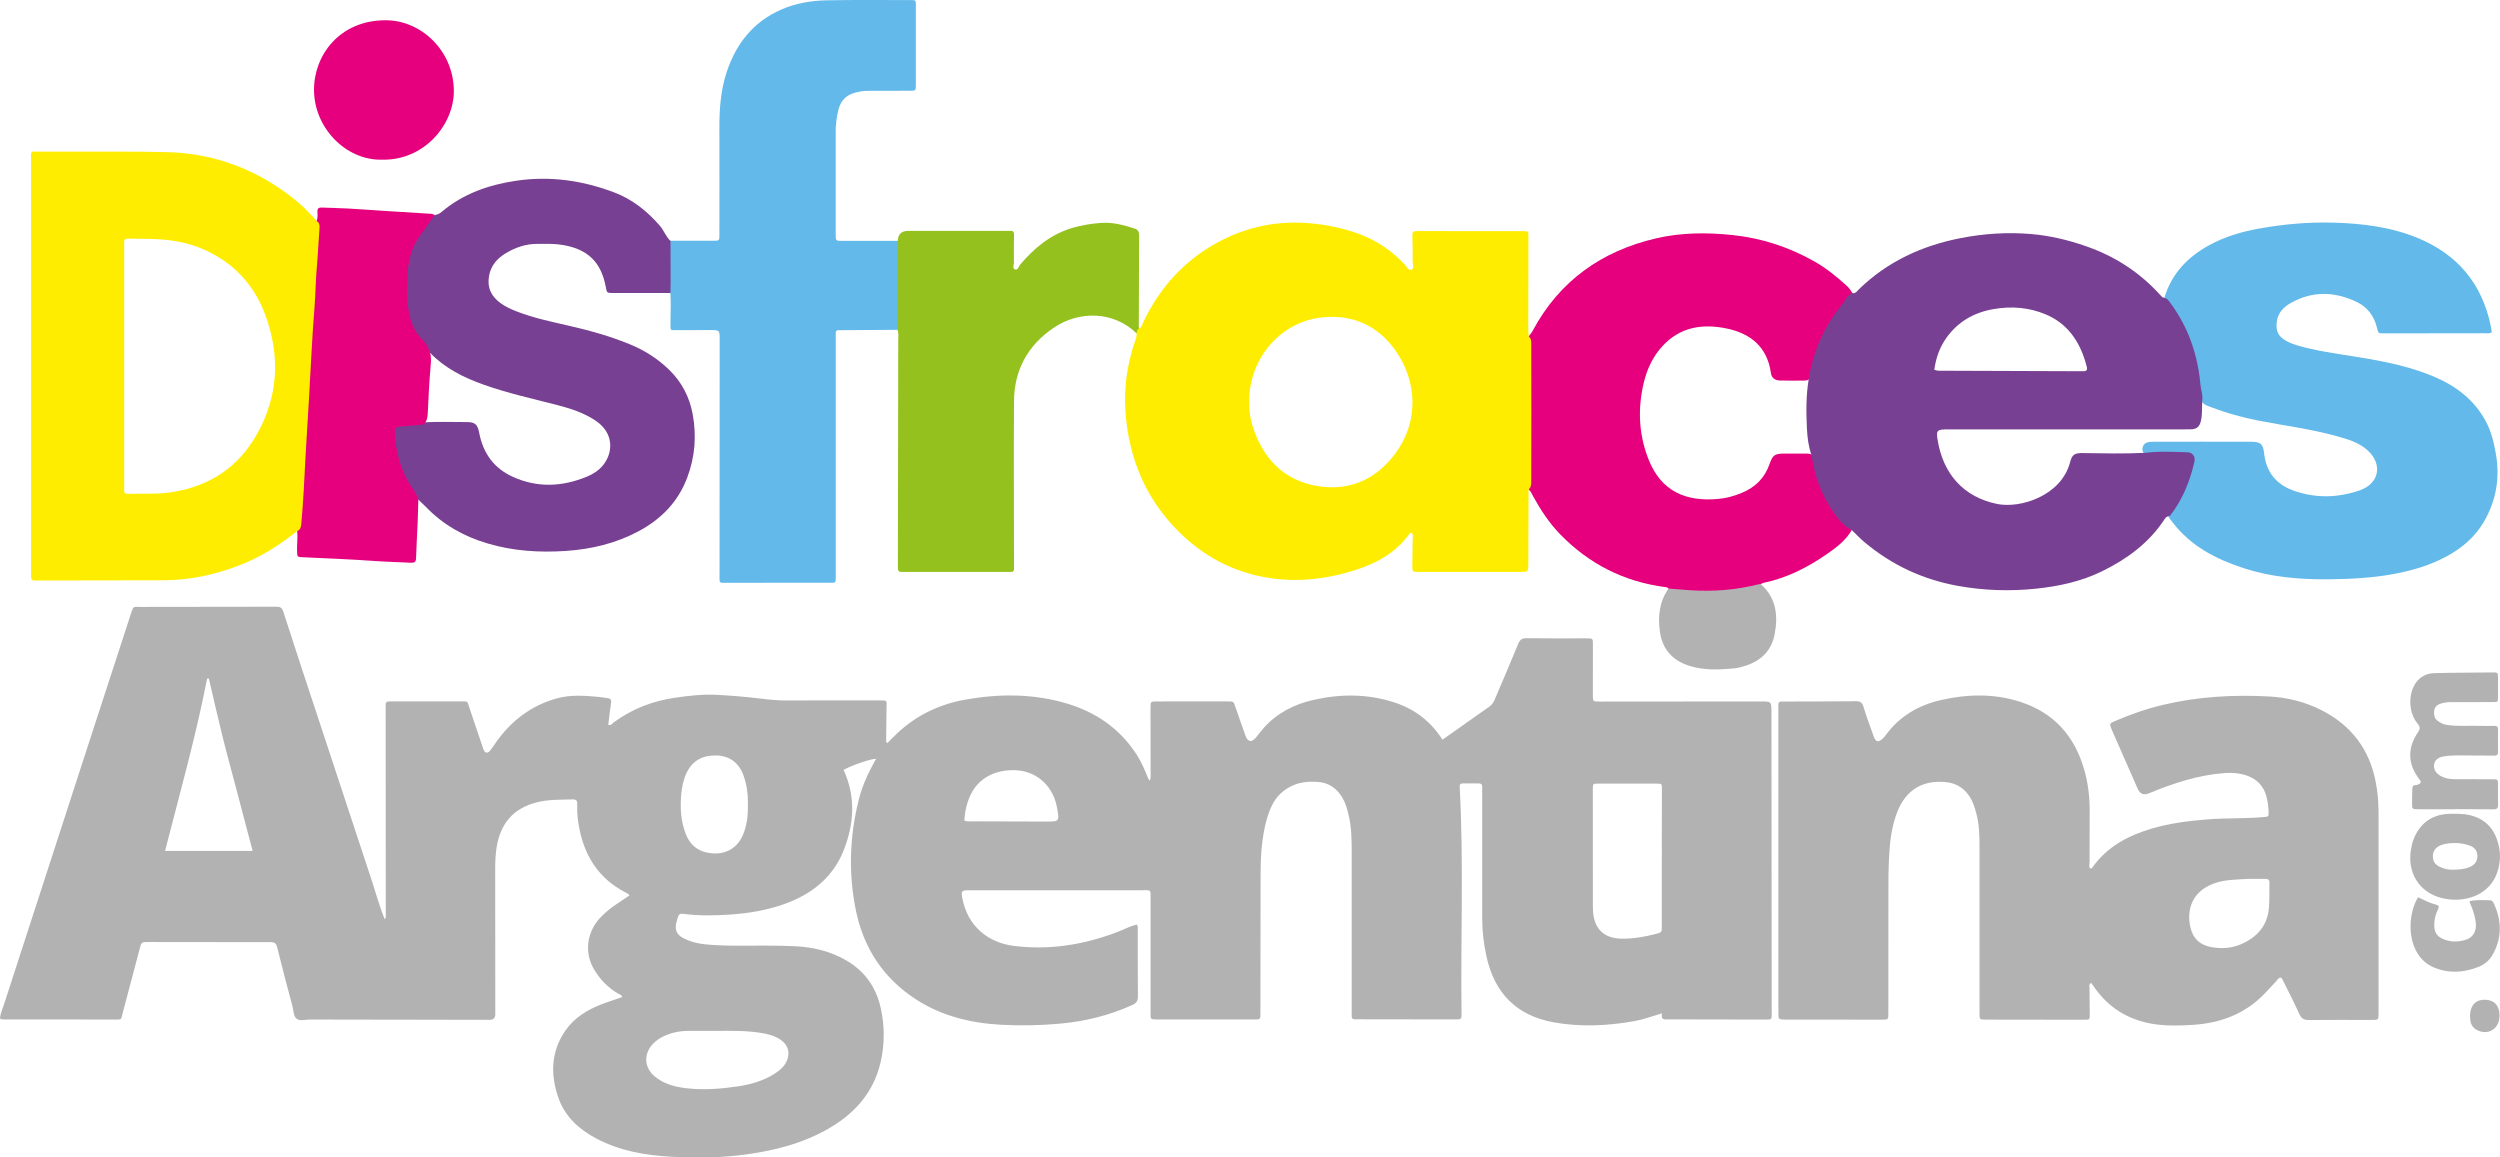
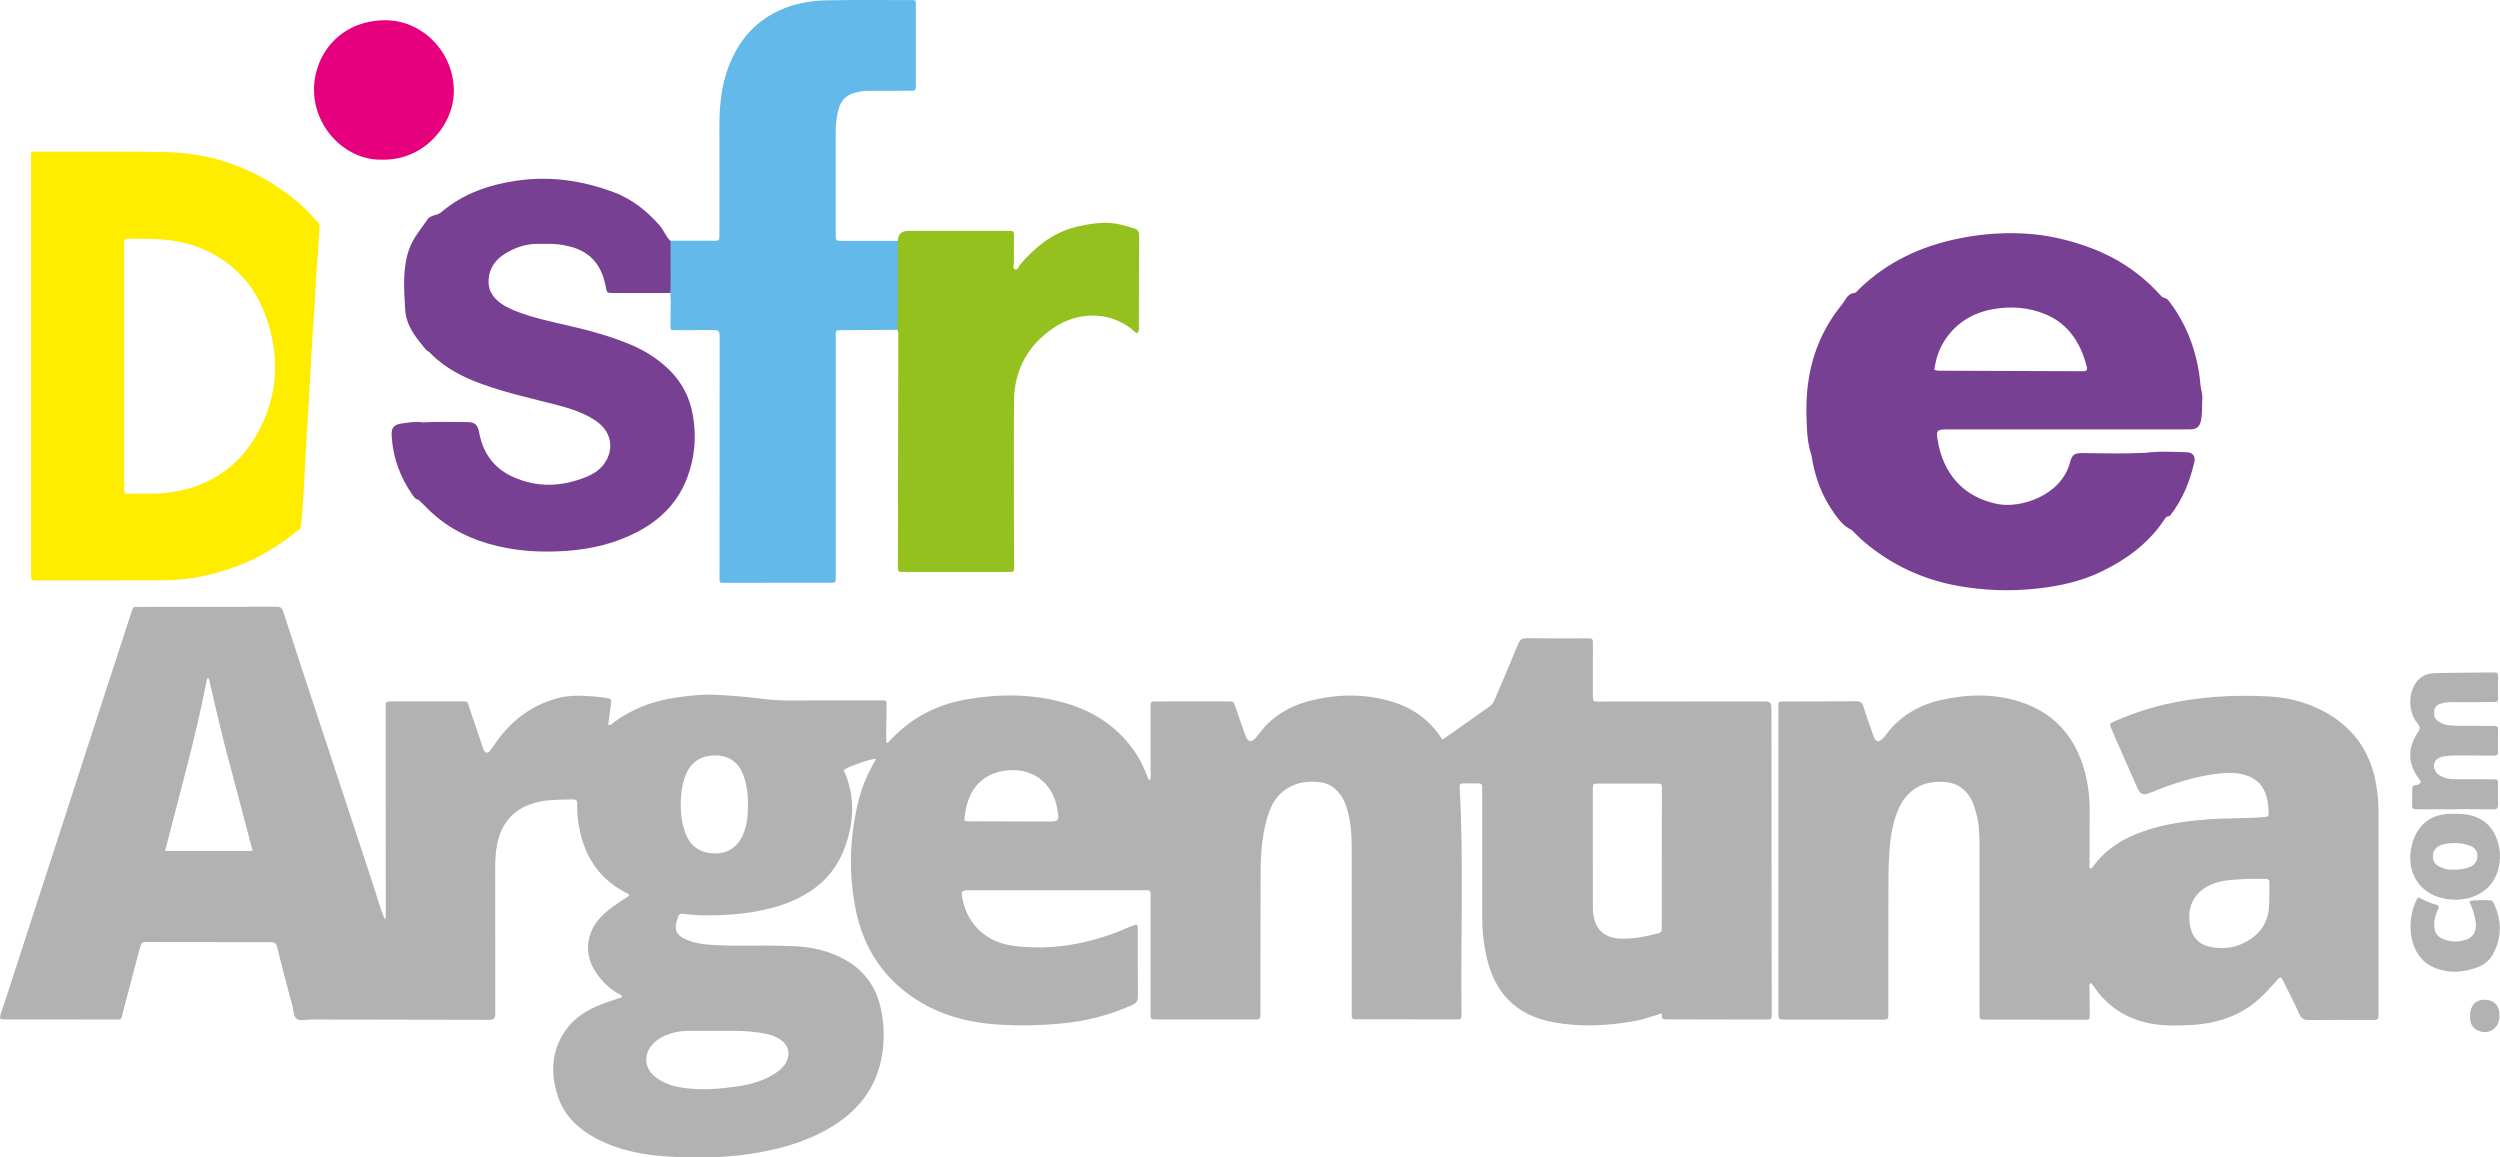
<svg xmlns="http://www.w3.org/2000/svg" id="Capa_2" data-name="Capa 2" viewBox="0 0 556.75 257.77">
  <defs>
    <style> .cls-1 { fill: #e6007e; } .cls-1, .cls-2, .cls-3, .cls-4, .cls-5, .cls-6 { stroke-width: 0px; } .cls-2 { fill: #784092; } .cls-3 { fill: #ffed00; } .cls-4 { fill: #95c11f; } .cls-5 { fill: #63b9e9; } .cls-6 { fill: #b2b2b2; } </style>
  </defs>
  <g id="Capa_1-2" data-name="Capa 1">
    <g>
      <path class="cls-5" d="M199.88,73.45c-4,.03-8,.06-11.99.08-.37,0-.75.01-1.12,0-.47-.02-.66.21-.65.67.02.42,0,.85,0,1.28,0,17.36,0,34.72,0,52.09v.48c-.01,1.97.14,1.72-1.7,1.72-7.52.01-15.03.02-22.55.02-.32,0-.64,0-.96,0-.46.01-.69-.17-.67-.65.01-.32,0-.64,0-.96,0-17.52.01-35.05.03-52.57,0-2.1,0-2.1-2.11-2.1-2.4,0-4.8.01-7.2.01-1.87,0-1.63.18-1.64-1.58-.02-2.24.15-4.47-.03-6.7-.52-.45-.67-1.05-.67-1.71-.04-2.75-.05-5.5,0-8.24.01-.64.05-1.28.69-1.67,3.2,0,6.4,0,9.59,0,1.29,0,1.31-.02,1.31-1.32,0-7.88.03-15.76,0-23.64-.02-4.23.26-8.41,1.57-12.45,2.07-6.36,5.87-11.28,12.12-14.04,3.26-1.45,6.73-2.03,10.25-2.1,6.23-.12,12.47-.05,18.7-.05,1.11,0,1.11.02,1.11,1.15,0,5.91,0,11.82,0,17.73,0,1.3-.02,1.3-1.31,1.31-3.04,0-6.08,0-9.11.02-.53,0-1.07.01-1.59.09-3.52.53-4.92,1.88-5.51,5.38-.2,1.15-.33,2.31-.33,3.49,0,7.67,0,15.33,0,23,0,1.45.01,1.46,1.5,1.46,4.1,0,8.2,0,12.31,0,.61.43.61,1.09.61,1.72.05,5.46.05,10.92,0,16.38,0,.64-.01,1.29-.66,1.69" />
-       <path class="cls-5" d="M489.96,88.75c-.7-1.54-.53-3.22-.78-4.83-.9-5.79-2.74-11.18-6.31-15.91-.38-.51-.78-1.01-.87-1.67,1.59-5.37,5.16-9.08,9.96-11.72,3.53-1.94,7.37-3.06,11.3-3.75,5.41-.96,10.88-1.44,16.38-1.29,6.47.18,12.84.96,18.88,3.46,8.76,3.64,14.17,10.09,16.14,19.38.11.52.17,1.04.26,1.56-.52.38-1.07.23-1.58.23-7.46.02-14.93.02-22.39.03-1.32,0-1.3,0-1.6-1.26-.62-2.59-2.12-4.59-4.48-5.72-4.89-2.35-9.83-2.53-14.68.2-1.63.92-2.88,2.18-3.15,4.17-.28,2.08.33,3.36,2.19,4.34,1.66.87,3.48,1.29,5.29,1.7,4.25.97,8.59,1.47,12.88,2.23,4.92.87,9.8,1.96,14.43,3.89,4.99,2.08,9.16,5.16,11.77,10.06,1.24,2.34,1.84,4.85,2.27,7.43.87,5.3,0,10.27-2.7,14.91-1.93,3.3-4.72,5.73-8.04,7.57-3.85,2.13-7.99,3.34-12.31,4.12-4.69.84-9.42,1.08-14.15,1.13-6.41.07-12.78-.46-18.91-2.45-6.21-2.01-11.9-4.93-15.97-10.3-.32-.42-.71-.8-.89-1.32.01-.56.32-.99.61-1.44,1.91-3.03,3.31-6.27,4.3-9.71.12-.41.24-.82.32-1.23.19-1.08.1-1.2-1-1.21-2.6-.01-5.2,0-7.8,0-.48,0-.95-.03-1.43-.05-.69-.41-.93-1.02-.7-1.77.23-.77.85-1.04,1.59-1.12.27-.03.53-.03.8-.03,7.26-.01,14.51-.03,21.76,0,2.12,0,2.64.51,2.87,2.57.46,4.18,2.68,6.95,6.65,8.34,4.87,1.71,9.75,1.58,14.57-.06,4.45-1.52,5.27-5.85,1.78-8.99-1.92-1.72-4.35-2.42-6.77-3.09-5.75-1.61-11.68-2.35-17.52-3.49-3.56-.69-7.05-1.66-10.44-2.95-1.03-.39-2.18-.69-2.48-2.01" />
-       <path class="cls-1" d="M403.91,101.6c.35.5.41,1.08.53,1.65.7,3.25,1.86,6.32,3.53,9.19.84,1.43,1.91,2.68,3.09,3.84.52.52,1.13.98,1.33,1.76-1.33,2.33-3.45,3.9-5.57,5.37-4.3,2.98-8.93,5.33-14.13,6.4-.2.04-.37.17-.56.26-.27.68-.86.86-1.5,1.03-1.65.43-3.35.64-5.03.84-4.03.49-8.07.4-12.1.05-.71-.06-1.51-.18-1.94-.92-.16-.26-.42-.29-.69-.32-9.19-1.19-16.98-5.14-23.43-11.77-2.46-2.53-4.37-5.46-6.06-8.54-.28-.51-.47-1.07-.96-1.43,0-11.36,0-22.72,0-34.08.32-.42.67-.81.92-1.29,5.96-11.11,15.33-17.72,27.46-20.56,5.66-1.32,11.38-1.33,17.15-.72,6.47.69,12.46,2.68,18.09,5.85,2.61,1.47,4.92,3.36,7.15,5.36.56.5.99,1.11,1.39,1.74-.37,1.2-1.21,2.1-1.97,3.03-1.72,2.11-3.14,4.45-4.35,6.85-1.23,2.45-1.97,5.15-2.57,7.85-.08.36-.08.74-.31,1.06-.43.43-.94.66-1.57.66-1.81,0-3.63.04-5.44-.02-1.1-.03-1.83-.56-1.99-1.68-.81-5.75-4.46-8.78-9.84-9.9-5.39-1.12-10.39-.37-14.34,3.95-2.1,2.3-3.39,5.05-4.11,8.02-1.41,5.83-1.17,11.62,1.06,17.23,2.82,7.1,8.35,9.44,15.63,8.74,1.74-.17,3.43-.64,5.08-1.32,3.03-1.25,5.14-3.32,6.22-6.44.7-2.02,1.15-2.31,3.27-2.33,1.6-.02,3.19-.01,4.8,0,.65,0,1.29.04,1.74.6" />
      <path class="cls-2" d="M149.32,53.63c.01,3.18.03,6.37.03,9.55,0,.69-.03,1.38-.05,2.07-4.27,0-8.53,0-12.8,0-1.35,0-1.35-.02-1.59-1.34-.98-5.22-3.74-8.76-10.77-9.51-1.43-.15-2.88-.07-4.32-.09-2.59-.04-4.95.75-7.13,2.05-1.93,1.15-3.36,2.73-3.78,5.08-.47,2.62.5,4.57,2.58,6.08,1.13.82,2.39,1.38,3.69,1.88,3.79,1.46,7.75,2.27,11.68,3.18,4.61,1.06,9.17,2.33,13.55,4.15,3.23,1.34,6.13,3.2,8.64,5.65,2.79,2.73,4.51,6.04,5.21,9.86.89,4.81.52,9.52-1.22,14.13-2.03,5.4-5.8,9.24-10.8,11.92-5.05,2.71-10.54,4.02-16.22,4.4-5.88.4-11.72.03-17.42-1.66-5.27-1.55-9.9-4.15-13.73-8.12-.55-.57-1.15-1.1-1.72-1.65-.54-.03-.84-.41-1.12-.81-2.87-4.02-4.53-8.47-4.81-13.41-.1-1.89.53-2.53,2.46-2.77,1.47-.18,2.94-.46,4.43-.21,3.24-.18,6.49-.08,9.74-.07,1.95,0,2.5.47,2.88,2.46.87,4.48,3.25,7.81,7.44,9.72,5.51,2.51,11.05,2.24,16.56-.03,1.39-.58,2.66-1.4,3.6-2.58,2.17-2.69,2.53-7.08-1.74-9.92-2.62-1.74-5.55-2.68-8.54-3.45-5.46-1.41-10.97-2.62-16.29-4.51-4.45-1.57-8.63-3.64-11.97-7.09-.27-.28-.6-.43-.89-.66-2.2-2.67-4.46-5.33-4.67-9.01-.25-4.4-.62-8.81.77-13.1.86-2.68,2.72-4.78,4.27-7.05.35-.51.98-.61,1.49-.87.59-.08,1.1-.3,1.57-.7,4.82-4.08,10.52-6.05,16.67-6.96,7.48-1.1,14.71-.06,21.74,2.59,4.08,1.54,7.37,4.17,10.2,7.43.91,1.05,1.34,2.42,2.36,3.38" />
      <path class="cls-4" d="M199.88,73.45c.04-3.03.1-6.07.1-9.1,0-3.56-.03-7.13-.05-10.69q.08-2.24,2.33-2.24c7.29,0,14.59,0,21.88,0,.27,0,.54.02.8,0,.73-.08.89.29.88.94-.03,2.02-.05,4.04-.02,6.07,0,.54-.38,1.36.25,1.57.65.22.81-.69,1.16-1.1,3.19-3.75,6.88-6.78,11.72-8.18,2.05-.59,4.15-.93,6.27-1.08,2.58-.19,5.05.46,7.49,1.26.78.26.99.76.99,1.56-.04,6.38-.04,12.77-.06,19.15,0,.53-.07,1.06.06,1.59-.07.41-.12.82-.58,1.02-5.21-5.03-12.82-5.01-18.38-1.27-5.78,3.88-8.86,9.42-8.9,16.41-.08,12.09,0,24.17,0,36.26,0,.32,0,.64,0,.96.03.52-.14.82-.72.78-.27-.02-.53,0-.8,0h-22.7c-.27,0-.53-.01-.8,0-.62.03-.87-.26-.84-.86.02-.37,0-.75,0-1.12.03-16.56.06-33.12.08-49.68,0-.74.13-1.49-.17-2.21" />
-       <path class="cls-1" d="M94.33,94.54c-1.69.14-3.38.28-5.07.44-1.18.11-1.4.31-1.33,1.49.22,4.08,1.18,7.95,3.38,11.46.67,1.07,1.5,2.07,1.86,3.31-.05,1.65-.08,3.29-.15,4.93-.11,2.71-.29,5.41-.36,8.12-.03.9-.4,1.07-1.17,1.03-2.65-.14-5.31-.19-7.96-.38-5.36-.39-10.72-.59-16.08-.84-1.27-.06-1.25-.06-1.3-1.38-.05-1.49.2-2.97.02-4.46.31-.7.31-1.45.36-2.19.47-7.91.95-15.81,1.42-23.72.39-6.58.75-13.17,1.15-19.75.44-7.32.91-14.65,1.37-21.97.03-.48.02-.95.03-1.43.3-.66.22-1.36.19-2.05-.03-.69.26-.96.94-.93,1.92.08,3.84.11,5.75.21,2.6.14,5.21.34,7.82.51,3.4.22,6.81.43,10.21.64.47.03.97,0,1.38.3-1.12,1.48-2.1,3.07-3.21,4.54-1.69,2.23-2.42,4.76-2.71,7.41-.36,3.39-.39,6.8.29,10.19.39,1.92,1.11,3.64,2.44,5.12.67.74,1.46,1.42,1.77,2.44.78,1.33.63,2.78.51,4.2-.29,3.22-.44,6.44-.59,9.67-.05,1.11-.06,2.24-.95,3.1" />
      <path class="cls-1" d="M85.22,35.56c-8.13.27-15.31-7.07-15.29-15.6.01-7.7,5.72-15.44,15.92-15.45,7.99-.01,15.11,6.81,15.22,15.59.1,7.59-6.55,15.61-15.84,15.46" />
      <path class="cls-6" d="M546.76,180.22h-8.15c-1.45,0-1.45,0-1.44-1.51,0-.96.03-1.91.04-2.87,0-.61.15-1.04.89-1.01.19,0,.41-.1.59-.2.47-.24.56-.51.18-.98-2.66-3.36-2.83-6.97-.4-10.56.56-.83.51-1.26-.12-2.01-1.96-2.33-2.09-6.5-.36-8.99.97-1.4,2.38-2.11,4.07-2.18,2.18-.08,4.37-.07,6.55-.1,2.19-.03,4.37-.06,6.55-.06,1.12,0,1.13.04,1.15,1.18.02,1.44.02,2.88,0,4.31-.01,1.1-.03,1.11-1.17,1.11-3.04.01-6.08.03-9.11.01-.81,0-1.6.08-2.37.3-.8.23-1.46.69-1.56,1.61-.1.88.01,1.72.8,2.29.65.48,1.35.8,2.18.91,2.39.31,4.79.12,7.18.18,1.07.03,2.13.02,3.2,0,.58,0,.88.16.86.82-.03,1.65-.04,3.3,0,4.95.02.76-.36.87-.98.86-2.72-.03-5.43-.02-8.15-.05-1.02,0-2.02.06-3.02.23-1.17.2-1.91.81-2.08,1.69-.19,1,.26,1.93,1.25,2.54,1.03.64,2.17.84,3.36.84,2.77,0,5.54,0,8.31.01,1.28,0,1.29.02,1.3,1.31,0,1.44-.03,2.88.02,4.31.03.84-.28,1.09-1.11,1.08-2.82-.04-5.64-.01-8.47-.04" />
-       <path class="cls-6" d="M371.55,131.07c1.64.13,3.28.27,4.92.38,5.13.33,10.19-.07,15.18-1.33.15-.04.32-.02.48-.03,3.47,3.07,3.88,7.01,3.07,11.22-.71,3.64-3.06,5.86-6.51,6.97-.86.27-1.75.5-2.64.58-3.25.3-6.51.43-9.66-.52-3.78-1.15-6.17-3.63-6.73-7.66-.48-3.42-.13-6.67,1.91-9.6" />
      <path class="cls-6" d="M549.91,200.72c1.65-.42,3.13-.23,4.61-.23.5,0,.72.39.9.79,1.74,3.82,1.78,7.61-.3,11.32-.72,1.29-1.86,2.22-3.22,2.75-3.29,1.29-6.62,1.49-9.93.08-1.61-.69-2.84-1.83-3.73-3.36-2.01-3.43-1.82-8.78.26-12.26,1.32.63,2.63,1.32,4.07,1.68.66.17.61.55.35,1.09-.52,1.06-.82,2.19-.82,3.38,0,1.73.63,2.66,2.25,3.27,1.61.61,3.24.56,4.85.03,1.66-.55,2.42-2.01,2.14-3.97-.11-.79-.31-1.57-.54-2.32-.22-.71-.54-1.38-.88-2.24" />
      <path class="cls-6" d="M556.65,226.22c-.03,2.75-2.34,4.36-4.75,3.3-1-.43-1.62-1.17-1.75-2.27-.05-.42-.09-.85-.07-1.27.11-2.2,1.37-3.42,3.4-3.34,2.04.08,3.2,1.39,3.17,3.57" />
      <path class="cls-6" d="M394.56,225.26c-.02-22.21-.05-44.43-.06-66.65,0-2.41,0-2.41-2.45-2.4-11.94.01-23.89.02-35.83.03-1.48,0-1.49-.01-1.49-1.47,0-3.73.01-7.46.01-11.19,0-1.4,0-1.42-1.37-1.42-4.48,0-8.96.04-13.44-.03-1.04-.01-1.47.39-1.84,1.29-1.61,3.94-3.29,7.85-4.96,11.76-.33.78-.62,1.6-1.36,2.12-3.48,2.46-6.96,4.91-10.53,7.43-2.65-4.14-6.21-6.82-10.65-8.28-5.97-1.96-12.04-1.96-18.12-.57-4.24.97-8,2.87-10.96,6.14-.64.71-1.19,1.5-1.81,2.24-.96,1.13-1.8,1-2.32-.4-.78-2.15-1.52-4.31-2.27-6.47-.4-1.17-.39-1.19-1.66-1.19-5.28,0-10.56,0-15.84.01-1.37,0-1.39.01-1.39,1.43,0,4.79.02,9.59.02,14.38,0,.55.11,1.13-.18,1.83-.37-.38-.47-.71-.59-1.04-.64-1.64-1.36-3.24-2.31-4.73-3.75-5.81-9.09-9.49-15.64-11.43-7.39-2.19-14.93-2.19-22.46-.86-5.78,1.02-10.94,3.45-15.25,7.52-.75.71-1.48,1.46-2.2,2.19-.39-.32-.26-.66-.26-.95.02-2.35.05-4.69.08-7.03.03-1.59.23-1.54-1.54-1.54-.38,0-.75,0-1.12,0-6.51,0-13.01-.02-19.52.02-2.03.01-4.05-.19-6.05-.44-3.17-.39-6.36-.65-9.55-.82-3.1-.17-6.17.19-9.23.63-5.04.72-9.66,2.49-13.77,5.53-.32.23-.52.71-1.19.53.2-1.61.37-3.25.63-4.87.11-.69-.1-.99-.76-1.08-.74-.1-1.47-.24-2.21-.3-3.08-.27-6.16-.49-9.2.37-5.61,1.59-9.97,4.9-13.34,9.6-.5.69-.94,1.43-1.49,2.07-.52.6-1.01.51-1.36-.18-.1-.19-.16-.4-.22-.6-1-2.97-2.02-5.94-3.01-8.92-.47-1.41-.22-1.31-1.7-1.32-3.89,0-7.79,0-11.68,0-1.44,0-2.88.03-4.32,0-.7-.02-.98.25-.91.93.02.21,0,.43,0,.64,0,15.29.02,30.58.02,45.87,0,.32.12.69-.25,1.05-1.14-2.79-1.87-5.57-2.77-8.29-3.86-11.67-7.71-23.34-11.55-35.01-2.76-8.38-5.55-16.76-8.25-25.16-.29-.91-.68-1.11-1.54-1.11-10.13.03-20.26.02-30.4.04-1.48,0-1.41-.27-1.97,1.45-2.92,9.01-5.87,18.01-8.8,27.01-6.5,20.01-13,40.02-19.48,60.03-.34,1.05-.82,2.07-.92,3.19.54.27,1.08.19,1.6.19,7.94.01,15.89.03,23.84.02,1.85,0,1.49.12,1.94-1.59,1.26-4.73,2.5-9.47,3.76-14.21.38-1.45.39-1.46,1.92-1.46,5.92,0,11.84.01,17.76.02,3.15,0,6.29.03,9.44,0,.89,0,1.26.23,1.49,1.17,1.07,4.39,2.24,8.77,3.41,13.14.26.96.18,2.22.94,2.77.77.56,1.97.16,2.97.16,13.33.03,26.66.05,39.99.07q1.24,0,1.26-1.19c0-.27,0-.53,0-.8,0-10.55,0-21.1-.02-31.64,0-1.55.06-3.09.29-4.62.8-5.23,3.51-8.8,8.98-10.19,2.62-.67,5.28-.56,7.94-.65.89-.03,1.09.33,1.06,1.11-.08,1.92.14,3.82.54,5.71,1.28,6.13,4.45,10.86,10.07,13.83.35.19.78.29,1.01.75-.85.57-1.68,1.14-2.53,1.69-1.48.97-2.86,2.04-4.06,3.35-2.97,3.27-3.48,7.83-1.22,11.53,1.32,2.16,3.04,3.96,5.26,5.26.34.2.84.26.94.79-1.6.56-3.22,1.07-4.8,1.69-3.07,1.21-5.84,2.92-7.77,5.66-3.31,4.71-3.46,9.87-1.63,15.1,1.46,4.17,4.56,6.98,8.4,9.03,5.25,2.79,10.97,3.77,16.79,4.08,5.75.31,11.51.24,17.24-.6,5.94-.87,11.69-2.35,17-5.26,6.22-3.4,10.72-8.19,12.34-15.29.91-4.01.89-8.04-.01-12.05-1.02-4.55-3.52-8.07-7.53-10.45-3.65-2.17-7.7-3.08-11.89-3.25-4.15-.17-8.31-.12-12.47-.1-2.35,0-4.69-.08-7.03-.29-1.76-.16-3.47-.59-5.04-1.41-1.48-.78-1.92-1.81-1.54-3.45.1-.41.26-.82.36-1.23.17-.65.56-.79,1.2-.71,3.45.44,6.91.4,10.38.16,4.11-.28,8.14-.94,12.03-2.32,6.1-2.16,10.93-5.93,13.32-12.05,2.3-5.86,2.7-11.9-.04-17.84,1.49-.92,6.22-2.56,7.23-2.47-.32.58-.64,1.13-.93,1.69-1.28,2.41-2.31,4.91-2.96,7.56-2.02,8.13-2.29,16.32-.6,24.53,1.74,8.43,6.15,15.12,13.42,19.81,5.75,3.71,12.19,5.26,18.93,5.63,4.36.23,8.73.15,13.1-.25,5.62-.51,11-1.83,16.15-4.18.94-.43,1.21-.96,1.2-1.93-.04-5.01-.02-10.01-.03-15.02,0-.3.09-.64-.28-.94-1.5.39-2.9,1.15-4.39,1.71-7.39,2.8-15,4.03-22.88,3.05-6.08-.75-10.33-4.67-11.47-10.4-.38-1.88-.29-2,1.61-2,12.75,0,25.49,0,38.23,0,2.24,0,2.03-.26,2.03,2.07,0,8.37,0,16.73,0,25.09,0,1.62-.16,1.62,1.68,1.62,6.99,0,13.97,0,20.96,0,.32,0,.64-.01.96,0,.6.03.89-.22.86-.84-.01-.37,0-.75,0-1.12.01-9.86.02-19.71.04-29.57,0-2.72.04-5.43.4-8.13.37-2.7.89-5.35,2.05-7.85,1.02-2.18,2.64-3.7,4.83-4.65,1.76-.76,3.6-.87,5.48-.74,2.51.17,4.27,1.48,5.5,3.59.65,1.11.99,2.35,1.3,3.59.76,3.03.73,6.12.73,9.21.02,11.56,0,23.12,0,34.68,0,.37,0,.75,0,1.12,0,.47.24.67.69.67.27,0,.53,0,.8,0,7.15,0,14.29.02,21.44.03,1.51,0,1.55,0,1.53-1.44-.21-16.78.5-33.56-.41-50.33-.03-.55.13-.79.68-.79,1.17,0,2.35.02,3.52,0,.63-.01.86.28.81.87-.03.32,0,.64,0,.96,0,9.43,0,18.86,0,28.29,0,2.83.35,5.63.95,8.39,1.77,8.13,6.63,13.16,14.9,14.68,6.05,1.11,12.09.81,18.12-.27,2-.36,3.89-1.08,6.07-1.72-.34,1.59.69,1.35,1.55,1.35,7.2.01,14.4.03,21.6.04,1.28,0,1.28,0,1.3-1.35,0-.16,0-.32,0-.48M36.76,189.5c3.27-12.82,6.86-25.47,9.36-38.38.13,0,.27,0,.4,0,.99,4.24,1.94,8.49,2.99,12.71,1.06,4.28,2.24,8.53,3.36,12.79,1.12,4.25,2.24,8.51,3.39,12.89h-19.5ZM152.99,229.58c2.08-.02,4.16,0,6.24,0,3.68-.02,7.36-.12,11,.58,1.26.25,2.48.62,3.56,1.35,1.85,1.27,2.3,3.2,1.22,5.17-.55,1.01-1.41,1.72-2.36,2.34-2.55,1.67-5.43,2.49-8.39,2.92-3.8.56-7.63.86-11.47.4-2.58-.31-5.04-.97-7.06-2.69-2.31-1.98-2.4-5-.31-7.19.64-.66,1.36-1.19,2.18-1.59,1.7-.84,3.51-1.25,5.4-1.28M165.48,185.87c-1.14,2.72-3.43,4.26-6.36,4.19-2.98-.07-5.21-1.39-6.35-4.22-1.16-2.87-1.33-5.88-1.06-8.94.15-1.65.48-3.25,1.19-4.77,1.31-2.79,3.62-3.93,6.57-3.89,2.98.04,5.11,1.64,6.12,4.49.76,2.13,1.02,4.34.97,6.58.04,2.25-.21,4.46-1.08,6.55M232.81,182.96c-5.43-.02-10.85-.02-16.28-.05-.57,0-1.17.12-1.78-.2.14-2.07.58-4.07,1.52-5.94,2.09-4.11,6.25-5.42,9.98-5.24,5.18.27,8.41,4.09,9.14,8.3.55,3.14.6,3.14-2.59,3.13M370.09,187.99c0,1.06,0,2.13,0,3.19h-.01c0,5,0,10.01,0,15.01,0,1.44-.01,1.47-1.37,1.81-2.48.63-4.99,1.08-7.57,1.04-3.84-.05-6.05-2.09-6.36-5.92-.06-.74-.05-1.49-.05-2.23,0-8.2,0-16.39-.01-24.59,0-.21,0-.43,0-.64.03-1.11.03-1.14,1.16-1.15,3.57-.01,7.14,0,10.71,0,.8,0,1.6-.01,2.4,0,1.1.03,1.12.04,1.12,1.17,0,4.1-.02,8.2-.03,12.29" />
      <path class="cls-6" d="M529.68,180.22c0-2.03-.23-4.04-.6-6.03-1.38-7.29-5.41-12.61-12-15.99-3.7-1.9-7.69-2.88-11.8-3.1-7.9-.42-15.75.03-23.48,1.85-3.74.88-7.34,2.14-10.86,3.66-1.18.51-1.18.58-.7,1.78.12.3.25.59.38.88,1.81,4.14,3.64,8.28,5.46,12.42q.75,1.7,2.49.98c5.42-2.24,10.95-4.08,16.86-4.51,1.62-.12,3.2,0,4.73.49,2.4.77,3.98,2.36,4.61,4.85.27,1.04.39,2.09.44,3.16.06,1.21.04,1.2-1.18,1.31-4.2.36-8.42.18-12.62.52-4.1.33-8.15.85-12.09,2-5.32,1.56-10.08,4.04-13.37,8.73-.09.12-.22.23-.52.16-.24-.42-.08-.96-.08-1.46,0-3.83.02-7.67.02-11.5,0-3.05-.37-6.07-1.21-9-2.13-7.48-6.74-12.7-14.25-15.12-5.83-1.89-11.75-1.74-17.65-.4-5.04,1.15-9.29,3.63-12.37,7.9-.18.26-.41.49-.64.71-.95.87-1.52.75-1.97-.49-.79-2.2-1.6-4.4-2.29-6.64-.29-.92-.69-1.24-1.67-1.22-5.22.07-10.45.05-15.68.07-.32,0-.64.01-.96.01-.47,0-.67.25-.64.7.01.27.01.53.01.8v67.76c0,1.54,0,1.54,1.56,1.56.27,0,.53,0,.8,0,6.88,0,13.76.01,20.63.02,1.5,0,1.5,0,1.5-1.47,0-8.79,0-17.58.01-26.37,0-2.93,0-5.86.17-8.79.18-3.25.59-6.47,1.77-9.54,1.91-4.98,5.73-7.31,11.01-6.71,2.22.25,3.88,1.32,5.11,3.16.78,1.18,1.17,2.5,1.53,3.84.65,2.39.7,4.84.7,7.29v37.08c0,1.47,0,1.49,1.32,1.5,7.36.02,14.72.03,22.07.03,1.13,0,1.16-.03,1.16-1.16,0-1.97-.05-3.94-.05-5.91,0-.37-.23-.87.38-1.11.13.16.27.32.38.49,3.2,4.86,7.7,7.7,13.43,8.63,2.92.47,5.85.38,8.77.2,6.16-.38,11.66-2.4,16.03-6.96.81-.85,1.59-1.72,2.41-2.56.36-.37.56-.92,1.13-1.03.36.14.45.46.59.74,1.2,2.44,2.46,4.84,3.57,7.32.46,1.02,1,1.43,2.13,1.41,4.69-.06,9.38-.01,14.08-.02,1.46,0,1.47-.02,1.47-1.52,0-15.13,0-30.26,0-45.39M505.28,202.27c-.34,3.82-2.53,6.33-5.93,7.89-2.2,1.02-4.55,1.18-6.89.76-2.54-.45-4.16-1.98-4.7-4.59-.95-4.61,1.14-8.24,5.62-9.7,2.32-.76,4.72-.74,7.13-.9,1.32,0,2.65.01,3.99,0,.56,0,.91.15.9.8-.05,1.92.05,3.84-.12,5.75" />
-       <path class="cls-3" d="M341.01,76.82c0-.67.07-1.41-.58-1.9-.03-.64-.08-1.27-.08-1.91,0-6.76.02-13.52.03-20.28,0-1.22,0-1.25-1.02-1.25-7.94-.01-15.88,0-23.81-.02-.74,0-1.05.17-1.02.98.07,1.91.08,3.83.06,5.75,0,.64.44,1.56-.28,1.86-.64.27-1-.65-1.41-1.08-2.88-3.09-6.26-5.4-10.23-6.87-3.5-1.3-7.09-2.03-10.83-2.37-6.93-.63-13.49.61-19.64,3.71-8.07,4.08-13.9,10.4-17.72,18.58-.2.43-.29.93-.79,1.15-.51.16-.47.63-.58,1.02.1.66-.14,1.25-.35,1.85-2.04,5.83-2.63,11.85-1.91,17.94,1.17,9.91,5.25,18.46,12.58,25.31,5.63,5.27,12.31,8.5,19.97,9.53,6.11.83,12.11.08,17.97-1.72,4.97-1.53,9.43-3.89,12.55-8.26.12-.16.33-.27.62-.03.19.5.07,1.08.06,1.65-.01,1.81-.07,3.62-.08,5.43-.01,1.47,0,1.47,1.49,1.47,7.46,0,14.92,0,22.38,0,1.98,0,1.96,0,1.97-1.9.01-5.48.04-10.97.05-16.45.63-.5.59-1.22.6-1.9.03-10.09.03-20.19,0-30.28M310.35,101.49c-4.29,5.48-10.06,7.88-16.9,6.76-7.63-1.26-12.23-6.2-14.51-13.41-.58-1.83-.8-3.74-.76-5.24-.07-9.87,7.08-18.02,16.4-18.93,6.76-.67,12.27,1.87,16.17,7.36,4.75,6.7,5.54,15.87-.4,23.46" />
      <path class="cls-2" d="M490.05,85.75c-.6-6.76-2.73-12.98-6.84-18.46-.32-.43-.64-.87-1.22-.95-.46-.08-.71-.43-1-.75-4.54-4.98-10.01-8.52-16.38-10.74-3.99-1.4-8.06-2.37-12.26-2.73-5.28-.45-10.52-.11-15.73.91-8.66,1.7-16.36,5.25-22.72,11.47-.36.36-.66.88-1.3.78-1.28.37-1.64,1.6-2.36,2.49-3.98,4.89-6.47,10.44-7.44,16.67-.61,3.64-.58,7.32-.4,10.98.1,2,.34,4.02,1.02,5.95.67,4.74,2.31,9.12,5.1,13.01,1.03,1.45,2.16,2.87,3.86,3.65.92.89,1.79,1.83,2.77,2.65,6.07,5.12,13.02,8.37,20.85,9.79,5.81,1.05,11.65,1.24,17.5.62,5.05-.53,10-1.61,14.59-3.85,5.53-2.7,10.39-6.25,13.86-11.46.23-.35.45-.73.93-.81.16-.04.34-.05.44-.18,2.75-3.56,4.39-7.64,5.38-11.98.27-1.2-.44-2.06-1.63-2.09-3.08-.08-6.17-.28-9.25.12-4.63.23-9.27.13-13.9.06-1.82-.03-2.45.24-2.9,1.99-1.94,7.52-11.07,10.4-16.26,9.34-7.43-1.52-12.09-6.65-13.29-14.47-.28-1.81-.06-2.08,1.73-2.13.59-.02,1.17,0,1.76,0,16.9,0,33.79,0,50.68,0,.8,0,1.6,0,2.4-.03,1.18-.05,1.8-.62,2.08-1.79.39-1.58.22-3.17.32-4.76.17-1.14-.3-2.2-.4-3.31M463.94,82.67c-.21,0-.43,0-.64,0-10.23-.03-20.46-.07-30.7-.11-.58,0-1.17.06-1.83-.22.35-2.52,1.14-4.87,2.59-6.95,2.57-3.7,6.18-5.78,10.56-6.55,4.02-.7,7.98-.4,11.75,1.21,4.29,1.83,6.91,5.19,8.42,9.5.25.7.45,1.42.64,2.14.19.68-.09,1.01-.8.98" />
      <path class="cls-3" d="M70.48,49.21c-2.16-2.6-4.69-4.8-7.44-6.73-7.72-5.45-16.34-8.36-25.78-8.6-7.67-.19-15.36-.09-23.03-.12-2.39,0-4.78,0-7.13,0-.31.51-.18,1-.18,1.47,0,10.28,0,20.57,0,30.85,0,20.56,0,41.12,0,61.69,0,1.49,0,1.51,1.28,1.51,9.39-.01,18.77-.03,28.15-.05,5.7-.01,11.18-1.16,16.51-3.16,4.89-1.83,9.24-4.53,13.28-7.79.72-.25.88-.84.95-1.51.47-5.07.69-10.16.96-15.25.23-4.29.53-8.58.77-12.87.39-6.83.69-13.67,1.24-20.48.23-2.81.22-5.61.48-8.42.27-3.01.38-6.03.62-9.05.05-.6-.06-1.17-.69-1.48M57.34,96.48c-4.23,7.66-10.89,11.99-19.6,13.2-3.08.43-6.17.17-9.25.3-.61.03-.88-.21-.84-.82.02-.43,0-.85,0-1.28v-26.35h0v-26.83c0-.21.01-.43,0-.64-.06-.68.24-.94.93-.92,1.6.05,3.19.03,4.8.06,4.02.08,7.95.62,11.68,2.22,6.71,2.88,11.42,7.77,13.96,14.55,3.38,9.03,3.03,18-1.67,26.51" />
      <path class="cls-6" d="M556.59,188.9c-.69-3.69-2.58-6.54-6.88-7.44-1.01-.21-2.01-.19-2.64-.23-.8,0-1.22-.02-1.65,0-3.78.18-6.41,2-7.85,5.51-.33.8-.51,1.63-.65,2.46-.86,5.17,1.85,9.49,6.73,10.76.72.19,1.46.31,2.2.37,4.31.32,9.33-1.53,10.61-7.15.32-1.43.39-2.86.13-4.28M550.08,193.06c-1.13.5-2.35.61-3.86.62-.91.05-2.04-.18-3.1-.75-.87-.47-1.31-1.18-1.32-2.19-.01-1.08.46-1.82,1.37-2.33.61-.34,1.29-.46,1.97-.56,1.66-.24,3.29-.09,4.86.46,1.03.36,1.68,1.12,1.72,2.26.03,1.19-.59,2.03-1.65,2.49" />
    </g>
  </g>
</svg>